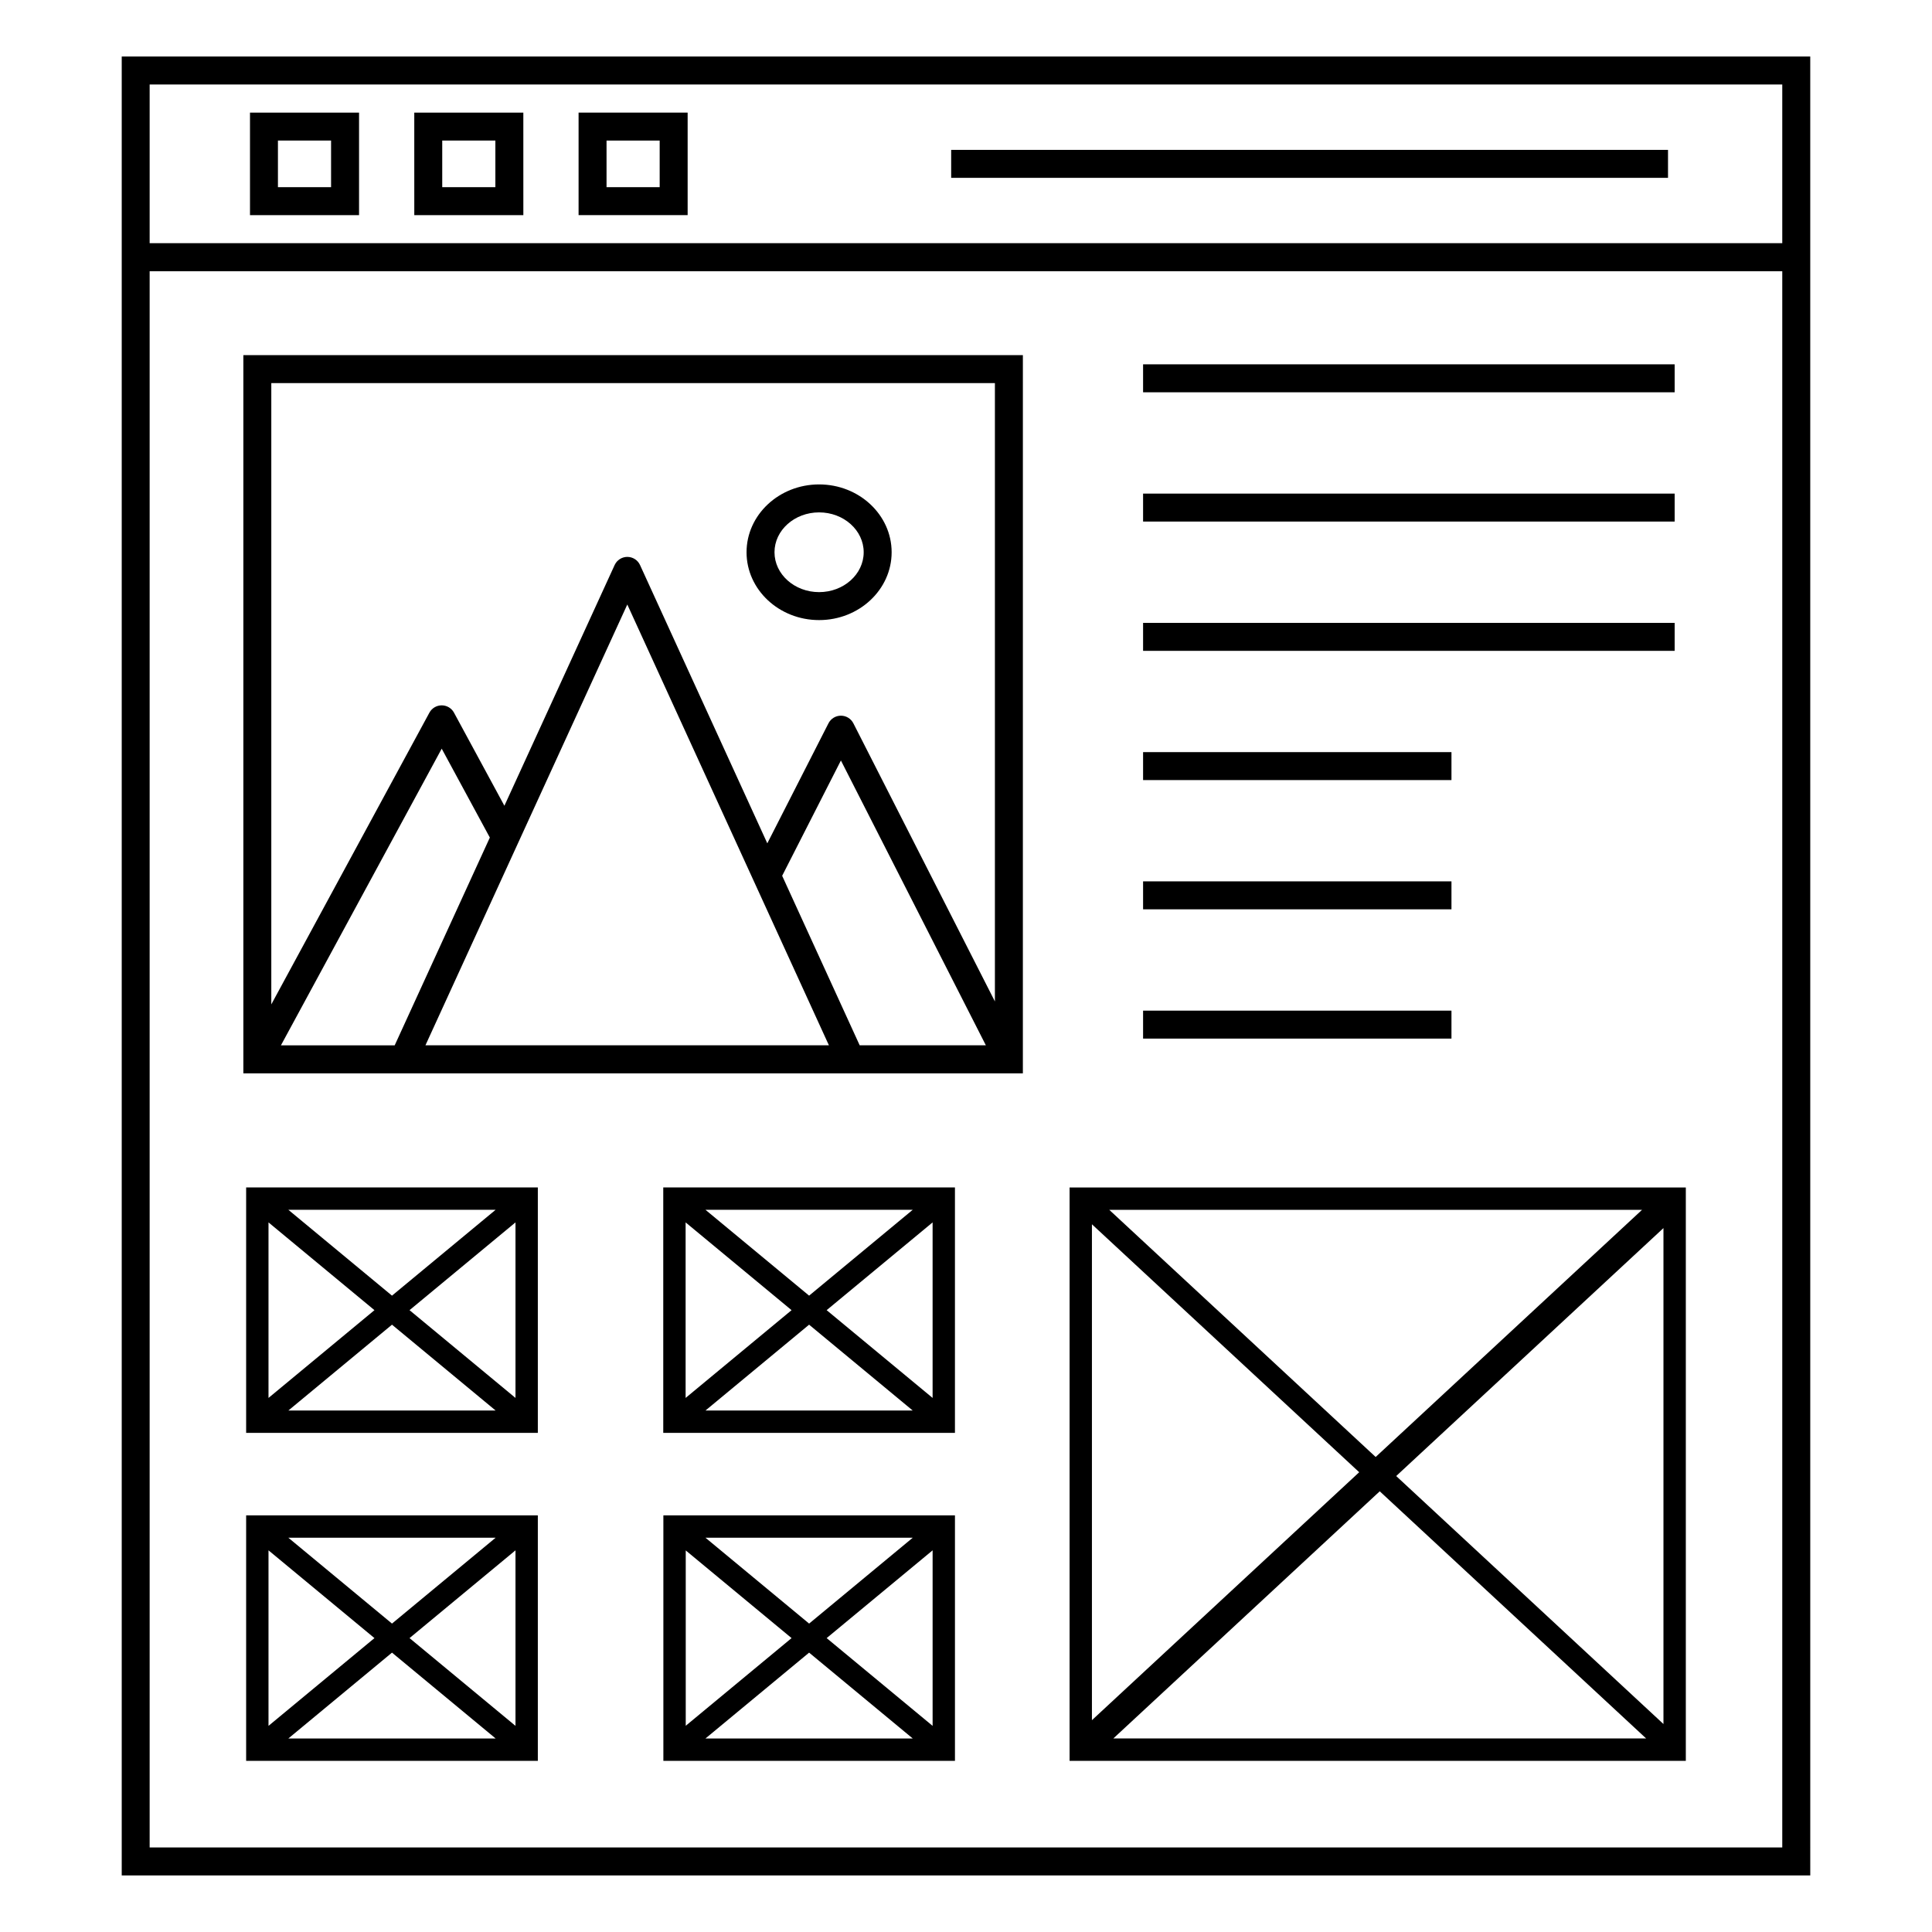
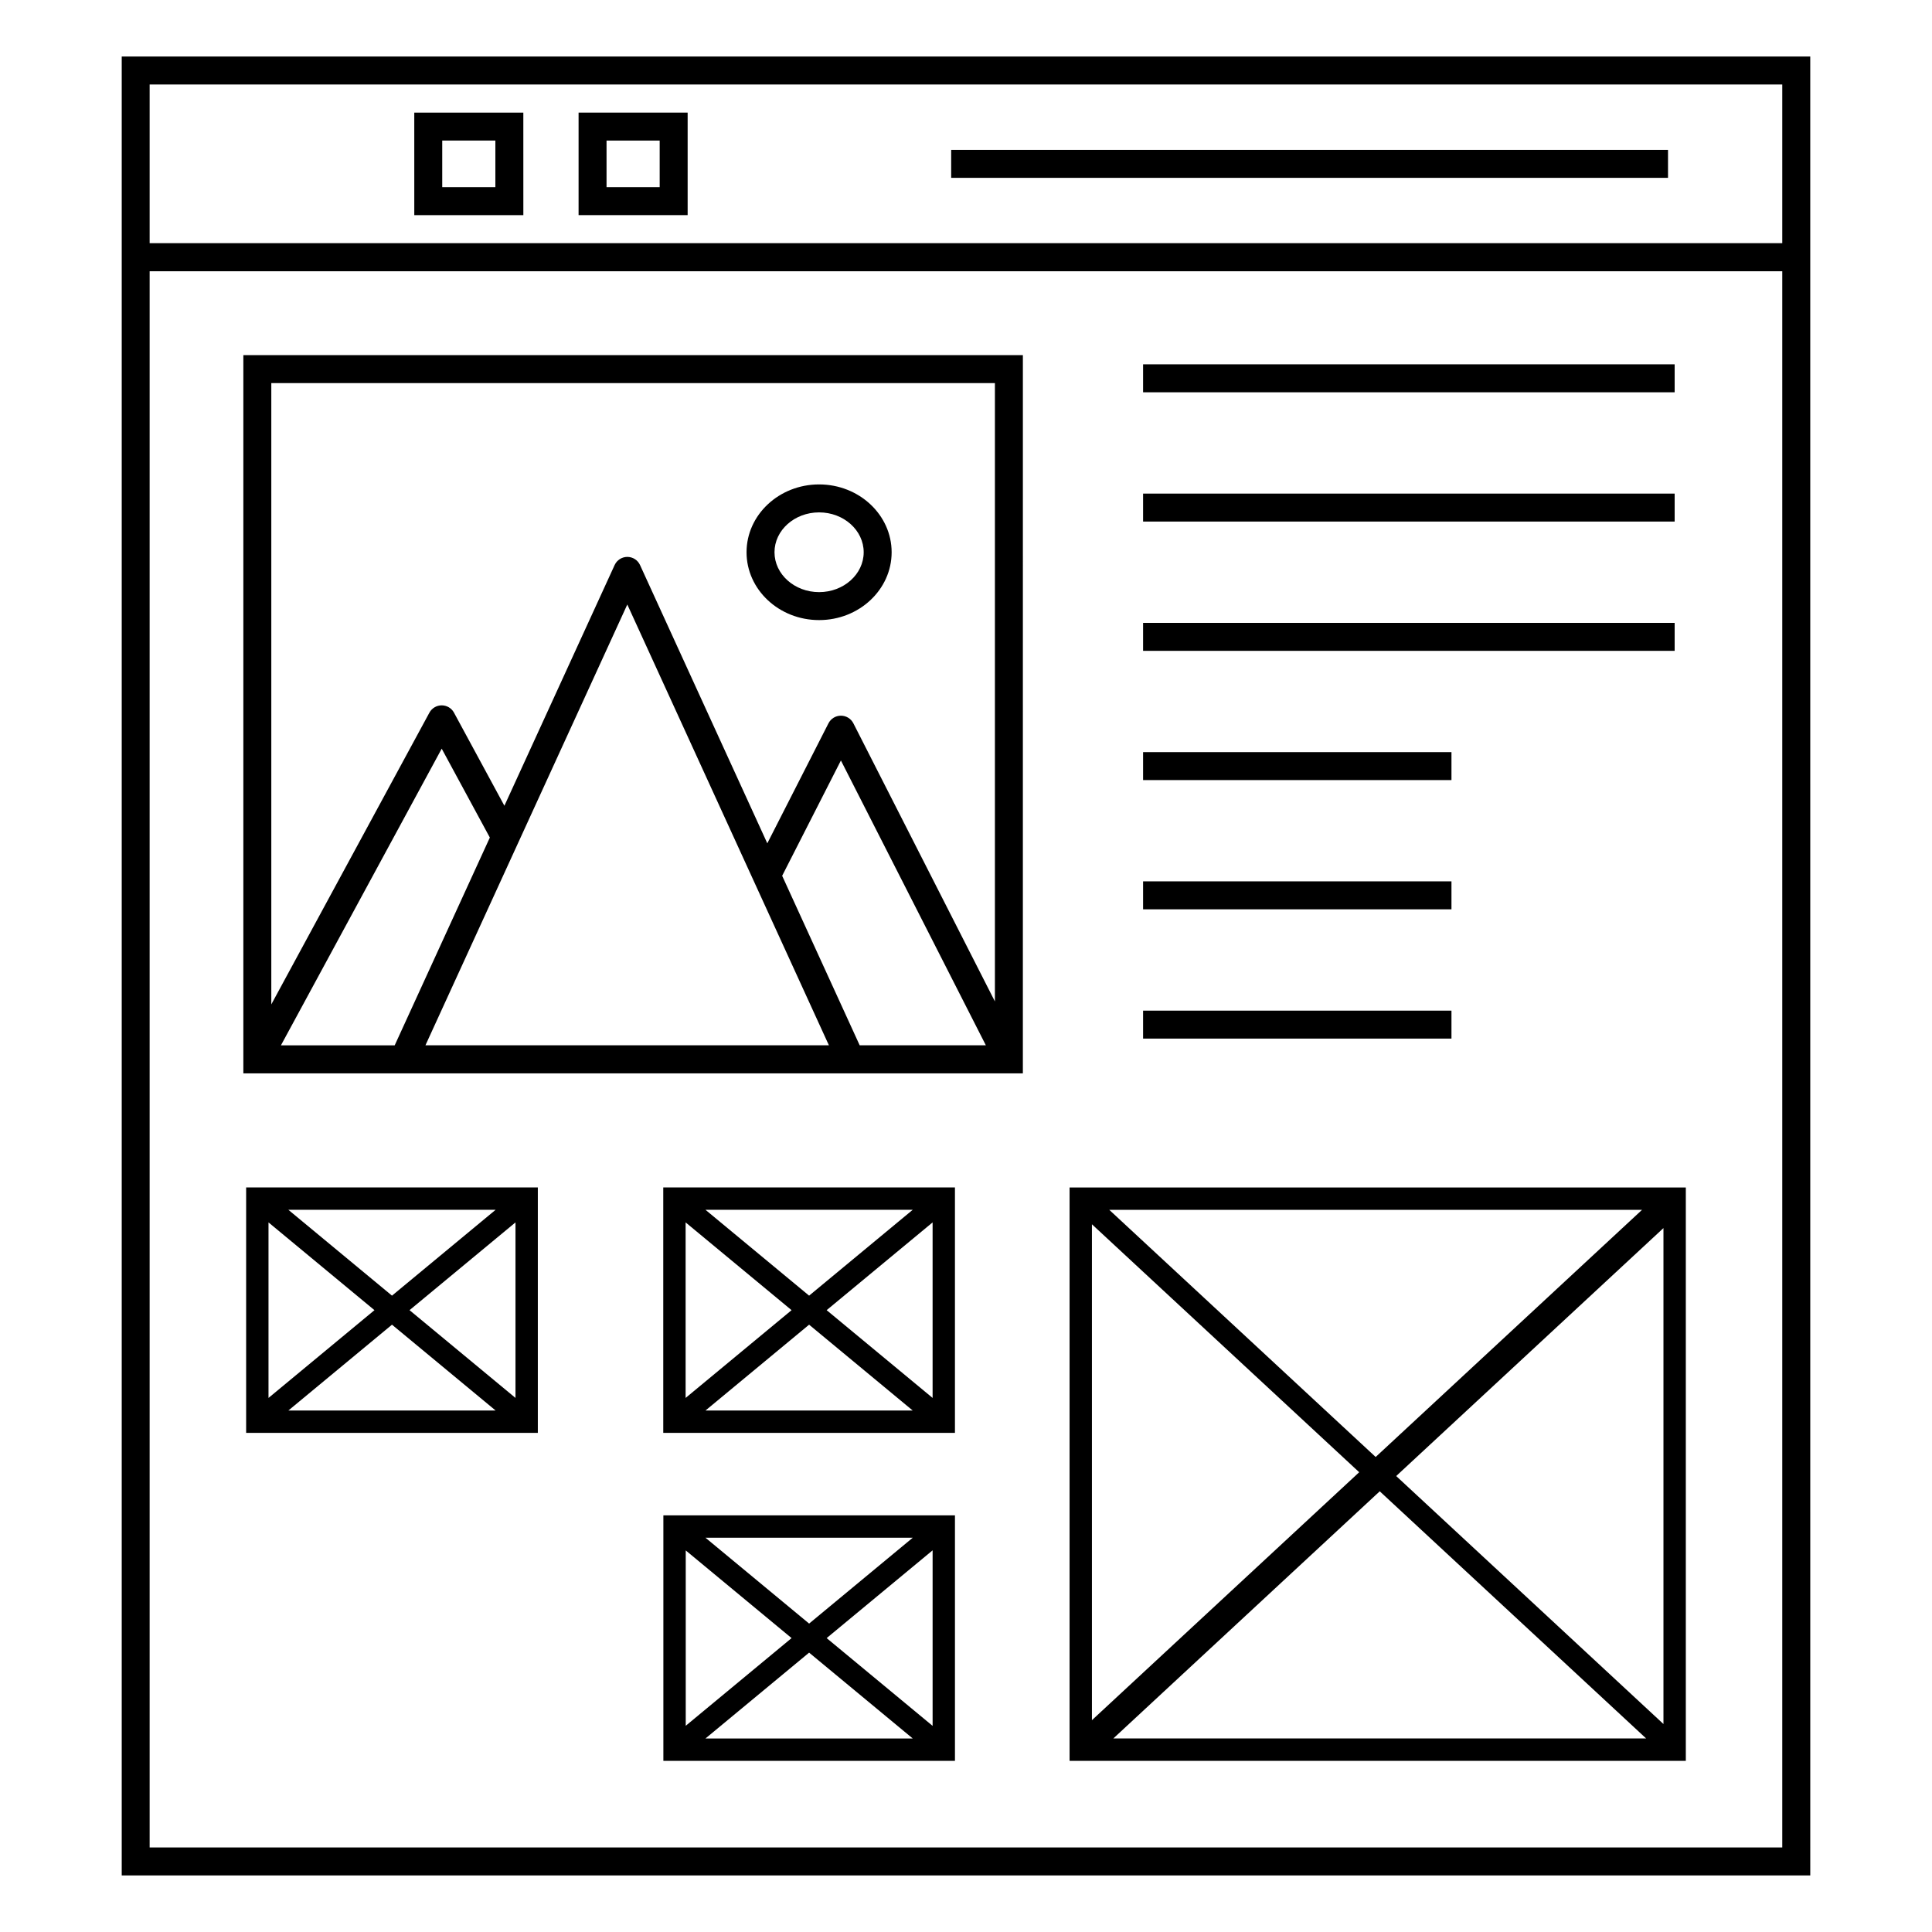
<svg xmlns="http://www.w3.org/2000/svg" fill="#000000" width="800px" height="800px" version="1.1" viewBox="144 144 512 512">
  <g>
    <path d="m623.73 158.98h-447.47v482.03h447.48c-0.004-82.016-0.004-420.22-0.004-482.03zm-440.07 7.41h432.66v42.059h-432.66zm432.66 467.21h-432.66v-417.72h432.66z" />
    <path d="m590.76 458.69h-163.31v151.95h163.31zm-86.559 75.465-70.828 65.711v-131.42zm-66.238-69.539h141.2l-70.598 65.5zm71.684 74.594 70.598 65.5h-141.2zm4.359-4.043 70.828-65.711v131.43z" />
    <path d="m415.07 238.11h-206.58v190.34h206.58c0.004-60.844 0.004-150.24 0.004-190.34zm-7.41 7.41v163.87l-37.504-73.699c-0.633-1.246-1.91-2.027-3.305-2.027s-2.668 0.781-3.301 2.023l-16.207 31.805-33.727-73.746c-0.602-1.316-1.918-2.164-3.367-2.164-1.445 0-2.766 0.848-3.367 2.164l-29.211 63.789-13.359-24.672c-0.645-1.195-1.895-1.938-3.258-1.938-1.359 0-2.609 0.746-3.258 1.938l-41.898 77.312v-164.65zm-159.06 175.5h-30.148l42.605-78.613 12.754 23.555c-0.652 1.422-26.871 58.684-25.211 55.059zm102.68-44.926 15.57-30.559 38.414 75.484h-33.438zm12.082 44.242 0.312 0.684h-106.93l53.496-116.82c9.41 20.57-18.156-39.703 53.117 116.14z" />
-     <path d="m210.25 201.01h28.902v-27.168h-28.902zm7.406-19.758h14.082v12.352l-14.082-0.004z" />
    <path d="m253.79 201.01h28.902l-0.004-27.168h-28.902zm7.406-19.758h14.082v12.352h-14.082z" />
    <path d="m297.33 201.01h28.902v-27.168h-28.902zm7.41-19.758h14.082v12.352h-14.082z" />
    <path d="m396.07 183.72h189.97v7.41h-189.97z" />
    <path d="m446.93 240.55h140.87v7.41h-140.87z" />
    <path d="m446.93 274.81h140.87v7.41h-140.87z" />
    <path d="m446.93 309.07h140.87v7.41h-140.87z" />
    <path d="m446.93 343.32h81.723v7.41h-81.723z" />
    <path d="m446.93 377.57h81.723v7.41h-81.723z" />
    <path d="m446.93 411.83h81.723v7.41h-81.723z" />
    <path d="m209.23 523.73h77.301v-65.051l-77.301 0.004zm43.301-32.523 28.078-23.258v46.516zm22.816 26.598h-54.93l27.465-22.75zm-27.465-30.445-27.465-22.75h54.926zm-4.648 3.848-28.078 23.258v-46.516z" />
    <path d="m319.77 523.73h77.301v-65.051l-77.301 0.004zm43.301-32.523 28.078-23.258v46.516zm22.812 26.598h-54.926l27.465-22.75zm-27.461-30.445-27.465-22.75h54.926zm-4.648 3.848-28.078 23.258v-46.516z" />
-     <path d="m209.23 610.64h77.301v-65.051h-77.301zm43.301-32.527 28.078-23.258v46.516zm22.816 26.602h-54.93l27.465-22.75zm-27.465-30.449-27.465-22.75h54.926zm-4.648 3.848-28.078 23.258v-46.516z" />
    <path d="m319.8 610.64h77.273v-65.051h-77.273zm43.273-32.527 28.078-23.258v46.516zm22.812 26.602h-54.926l27.465-22.75zm-27.461-30.449-27.465-22.75h54.926zm-4.648 3.848-28.047 23.234v-46.469z" />
    <path d="m361.07 308.33c10.602 0 19.223-8.062 19.223-17.977 0-9.914-8.625-17.977-19.223-17.977-10.602 0-19.227 8.062-19.227 17.977-0.004 9.914 8.621 17.977 19.227 17.977zm0-28.543c6.516 0 11.816 4.738 11.816 10.566s-5.301 10.566-11.816 10.566-11.82-4.738-11.82-10.566 5.305-10.566 11.82-10.566z" />
  </g>
</svg>